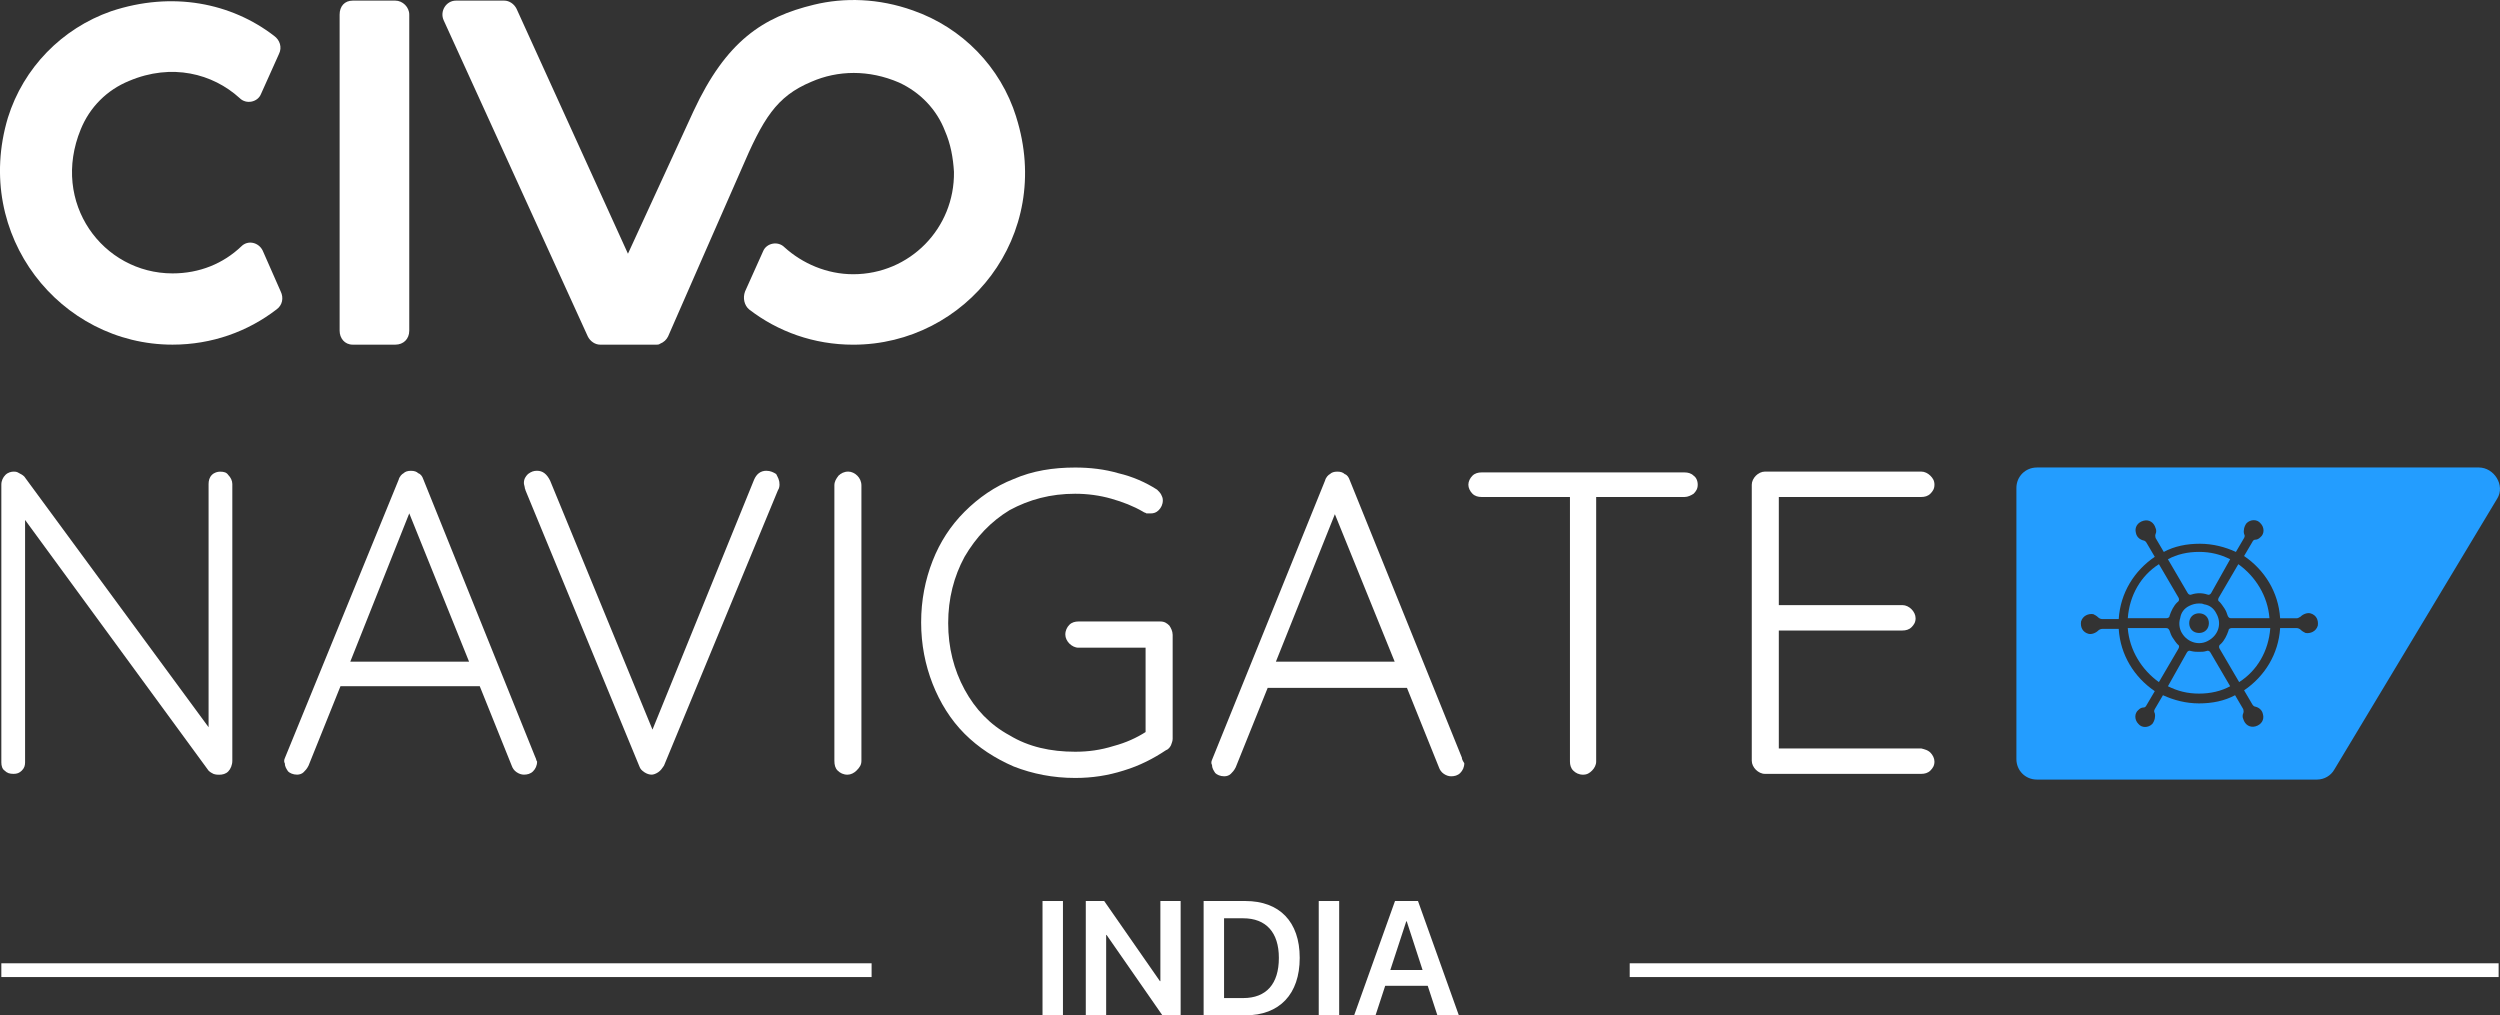
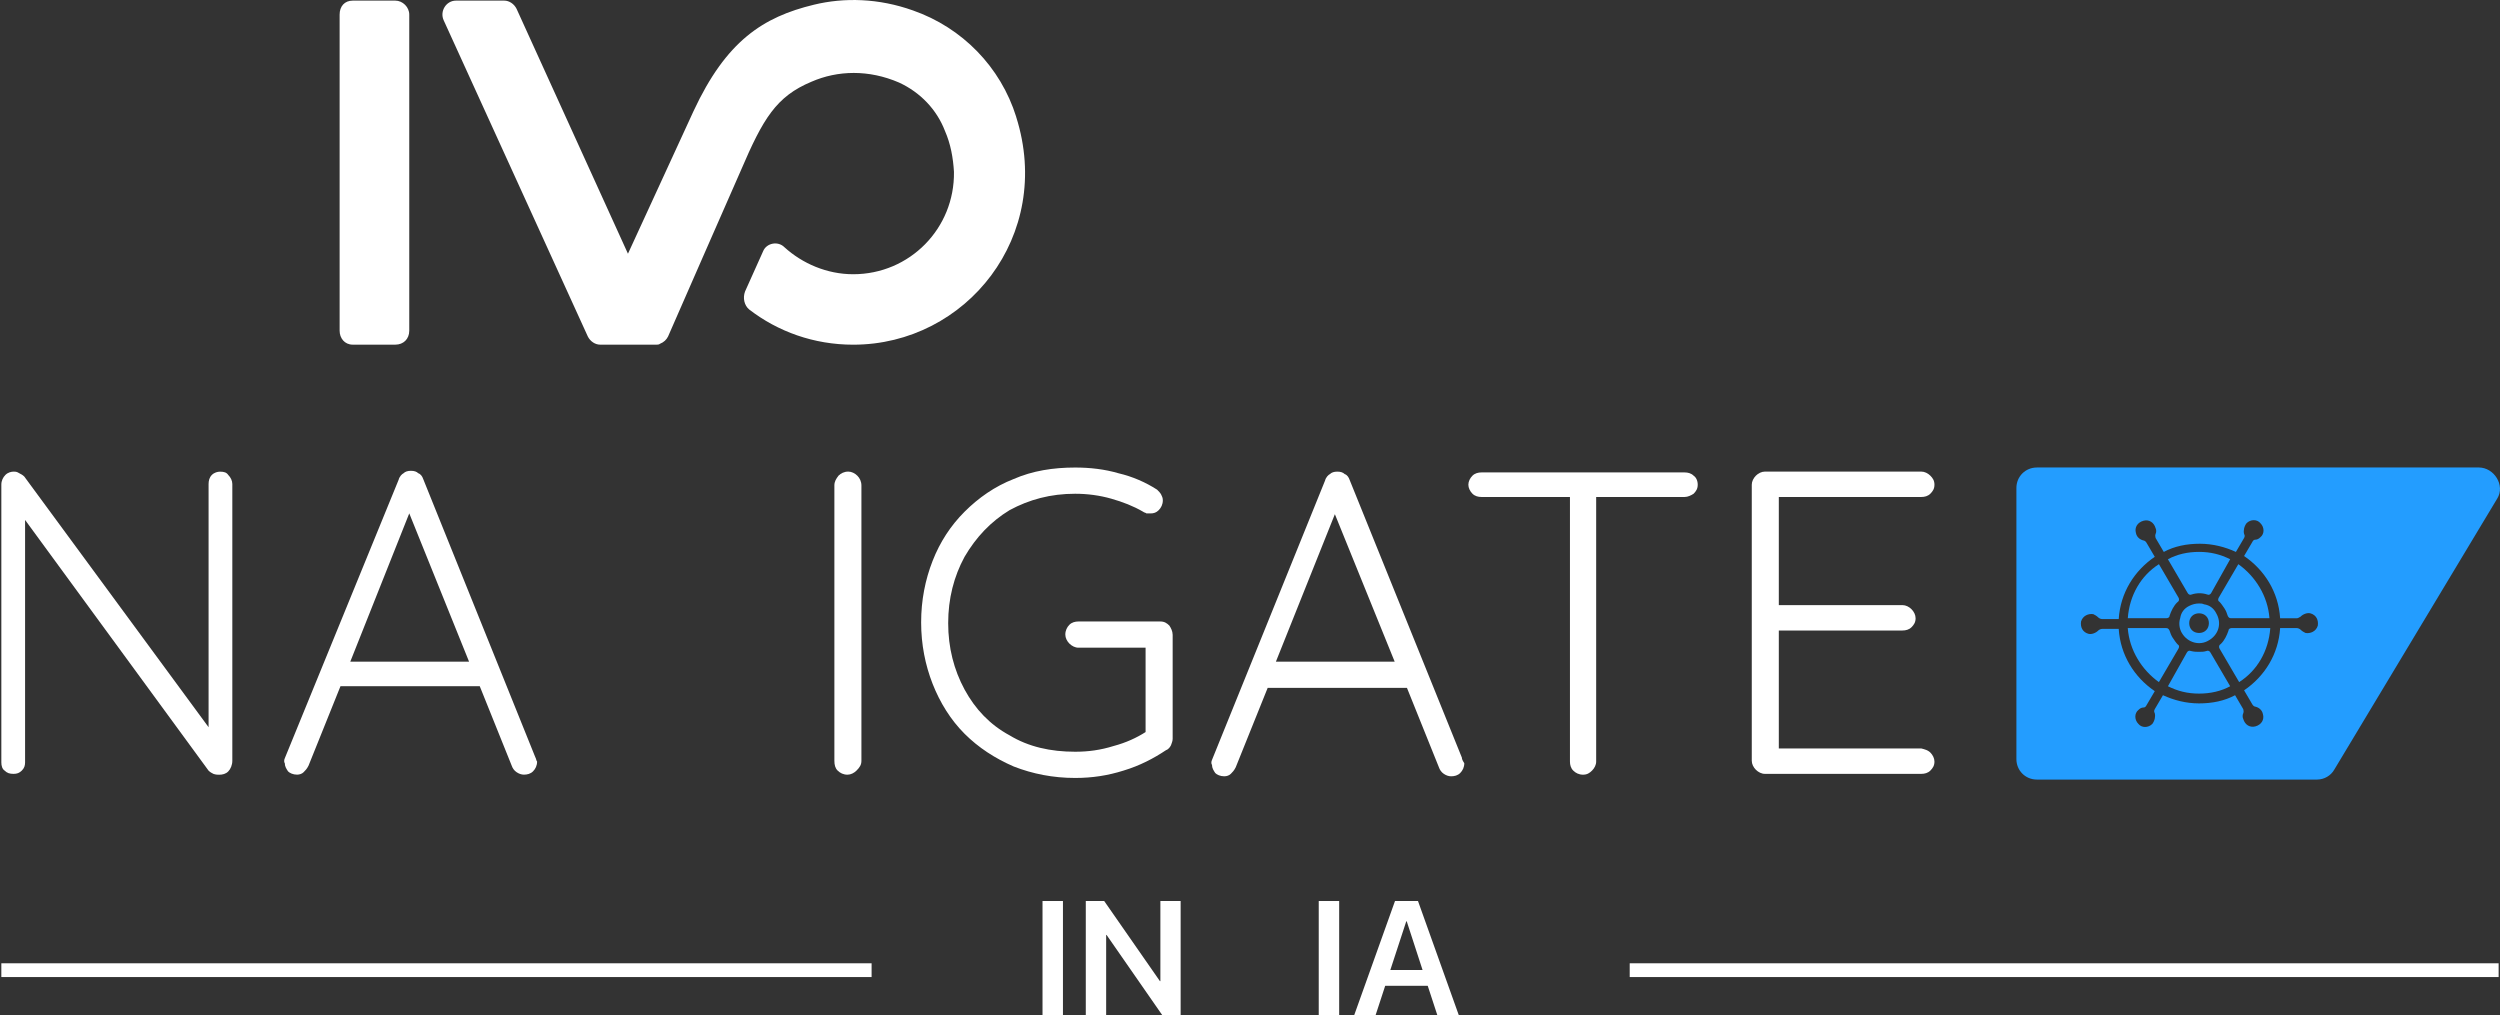
<svg xmlns="http://www.w3.org/2000/svg" id="TEMPLATE" viewBox="0 0 726.68 295.13">
  <rect x="0" y="0" width="726.68" height="295.13" fill="#333333" stroke="none" />
  <defs>
    <style>
      .cls-1 {
        fill: #fff;
      }

      .cls-2 {
        fill-rule: evenodd;
      }

      .cls-2, .cls-3 {
        fill: #239dff;
      }
    </style>
  </defs>
  <g>
-     <path class="cls-1" d="M76.34,72.8c-1.19-2.38-4.29-3.1-6.19-1.19-5.24,5-12.14,7.86-20,7.86-20.24,0-35.48-20.48-26.67-41.9,2.62-6.43,7.62-11.43,14.05-14.05,12.38-5.24,24.29-2.14,32.14,5,1.9,1.9,5.24,1.19,6.19-1.19l5.24-11.67c.95-1.9.24-4.05-1.43-5.24C67.29.89,50.15-2.68,32.29,3.27,18.01,8.27,6.82,19.7,2.29,34.23c-10.24,34.29,15.24,65.95,47.86,65.95,11.43,0,21.9-3.81,30.24-10.24,1.67-1.19,2.14-3.33,1.19-5.24l-5.24-11.9Z" />
    <path class="cls-1" d="M114.91.18h-12.38c-2.38,0-3.81,1.67-3.81,4.05v91.9c0,2.14,1.43,4.05,3.81,4.05h12.38c2.38,0,4.05-1.67,4.05-4.05V4.23c0-2.14-1.9-4.05-4.05-4.05Z" />
    <path class="cls-1" d="M295.39,33.99c-4.52-14.52-15.71-25.95-30-30.95-10-3.57-20-3.81-28.81-1.67-14.76,3.57-25.48,10.48-35,30.95l-19.05,41.43L150.15,2.56c-.71-1.43-2.14-2.38-3.57-2.38h-14.05c-2.86,0-4.76,3.1-3.57,5.71l41.9,91.91c.71,1.43,2.14,2.38,3.57,2.38h16.43c.24,0,.71,0,.95-.24,1.19-.48,1.9-1.19,2.38-2.14,0,0,20.95-47.86,21.19-48.33,6.43-15,10.24-21.43,20.48-25.71,7.62-3.33,16.67-3.57,25.48.24,6.19,2.86,10.95,7.86,13.33,14.05,1.67,3.81,2.38,7.86,2.62,11.9.24,16.43-12.86,29.76-29.29,29.76-7.62,0-14.76-3.1-20-7.86-1.9-1.9-5.24-1.19-6.19,1.19l-5.24,11.67c-.71,1.9-.24,4.05,1.19,5.24,8.33,6.43,18.81,10.24,30.24,10.24,32.86,0,58.33-31.67,47.38-66.19h0Z" />
  </g>
  <path class="cls-1" d="M67.53,140.66v80.48c0,1.19-.48,2.38-1.19,3.1s-1.67.95-2.62.95c-.48,0-.95,0-1.67-.24-.48-.24-.95-.48-1.43-.95L7.29,151.13v70.48c0,.95-.24,1.67-.95,2.38-.71.71-1.43.95-2.38.95-1.19,0-1.9-.24-2.62-.95-.71-.48-.95-1.43-.95-2.38v-80.71c0-1.19.48-2.14,1.19-2.86.71-.71,1.67-.95,2.38-.95.48,0,.95,0,1.67.48.48.24.95.48,1.43.95l53.57,72.86v-70.71c0-.95.24-1.9.95-2.62.71-.71,1.67-.95,2.38-.95,1.19,0,1.9.24,2.38.95.71.71,1.19,1.67,1.19,2.62h0Z" />
  <path class="cls-1" d="M155.63,220.18l-32.62-80.95c-.24-.71-.71-1.43-1.43-1.67-.48-.48-1.19-.71-2.14-.71s-1.67.24-2.14.71c-.48.24-1.19.95-1.43,1.9l-33.09,80.95c-.24.48-.24,1.19,0,1.43,0,.95.48,1.67.95,2.38.48.48,1.43.95,2.62.95.71,0,1.43-.24,1.9-.71.48-.48.95-.95,1.43-1.9l9.29-23.1h40.48l9.29,23.1c.24.71.71,1.43,1.43,1.9.71.48,1.43.71,2.14.71.95,0,1.9-.24,2.62-.95.71-.71,1.19-1.67,1.19-2.86-.24-.24-.24-.71-.48-1.19h0ZM101.82,192.32l17.14-43.1,17.38,43.1h-34.52Z" />
-   <path class="cls-1" d="M226.58,140.66c0,.48,0,1.19-.48,1.9l-33.1,80c-.48.71-.95,1.43-1.67,1.9-.71.48-1.43.71-1.9.71-.71,0-1.43-.24-2.14-.71-.71-.48-1.19-.95-1.43-1.67l-33.1-80.24c0-.24-.24-.48-.24-.95,0-.24-.24-.71-.24-1.19,0-1.19.48-1.9,1.19-2.62.95-.71,1.67-.95,2.62-.95,1.67,0,2.86.95,3.81,2.86l29.76,72.38,29.52-72.62c.71-1.67,1.9-2.62,3.57-2.62,1.19,0,2.14.48,2.86.95.48.95.95,1.67.95,2.86h.02Z" />
  <path class="cls-1" d="M250.39,221.13c0,1.19-.48,1.9-1.43,2.86-.71.71-1.67,1.19-2.62,1.19-1.19,0-2.14-.48-2.86-1.19-.72-.71-.95-1.67-.95-2.86v-80c0-1.19.48-1.9,1.19-2.86.71-.71,1.67-1.19,2.86-1.19.95,0,1.9.48,2.62,1.19.71.71,1.19,1.67,1.19,2.86v80Z" />
  <path class="cls-1" d="M340.86,184.47v30.24c0,.71-.24,1.19-.48,1.9-.24.48-.71,1.19-1.43,1.43-3.57,2.38-7.62,4.52-12.38,5.95-4.52,1.43-9.05,2.14-14.05,2.14-6.43,0-12.38-1.19-17.86-3.33-5.48-2.38-10.24-5.48-14.29-9.52-4.05-4.05-7.14-9.05-9.29-14.52-2.14-5.48-3.33-11.43-3.33-17.86s1.19-12.38,3.33-17.86c2.14-5.48,5.24-10.24,9.29-14.29,4.05-4.05,8.81-7.38,14.29-9.52,5.48-2.38,11.43-3.33,17.86-3.33,4.29,0,8.57.48,12.62,1.67,4.05.95,7.86,2.62,11.19,4.76.48.48.95.95,1.19,1.43.24.48.48.95.48,1.67,0,1.19-.48,2.14-1.19,2.86-.71.71-1.43.95-2.38.95h-1.19c-.24-.24-.71-.24-.95-.48-2.86-1.67-5.95-2.86-9.29-3.81-3.33-.95-6.9-1.43-10.48-1.43-7.14,0-13.33,1.67-19.05,4.76-5.48,3.33-9.76,7.86-13.1,13.57-3.1,5.71-4.76,12.14-4.76,19.28s1.67,13.57,4.76,19.29c3.1,5.71,7.38,10.24,13.1,13.33,5.48,3.33,11.9,4.76,19.05,4.76,3.81,0,7.38-.48,11.19-1.67,3.57-.95,6.67-2.38,9.28-4.05v-24.52h-19.52c-.95,0-1.9-.48-2.62-1.19-.71-.71-1.19-1.67-1.19-2.62,0-1.19.48-2.14,1.19-2.86.71-.71,1.67-.95,2.62-.95h23.81c1.19,0,1.9.48,2.62,1.19.48.71.95,1.67.95,2.62h0Z" />
  <path class="cls-1" d="M424.91,220.18l-32.62-80.71c-.24-.71-.71-1.43-1.43-1.67-.48-.48-1.19-.71-2.14-.71s-1.67.24-2.14.71c-.48.24-1.19.95-1.43,1.9l-32.86,81.19c-.24.48-.24,1.19,0,1.43,0,.95.48,1.67.95,2.38.48.48,1.43.95,2.62.95.71,0,1.43-.24,1.9-.71.48-.48.95-.95,1.43-1.91l9.29-23.09h40.48l9.29,23.09c.24.71.71,1.43,1.43,1.91.71.48,1.43.71,2.14.71.95,0,1.9-.24,2.62-.95.71-.71,1.19-1.67,1.19-2.86-.48-.72-.71-1.19-.71-1.67h0ZM370.87,192.32l17.14-42.86,17.38,42.86h-34.52Z" />
  <path class="cls-1" d="M493.48,140.89c0,1.19-.48,1.9-1.19,2.62-.71.47-1.67.95-2.62.95h-25.71v76.91c0,.95-.48,1.9-1.19,2.61-.71.71-1.43,1.2-2.62,1.2s-2.15-.48-2.86-1.2c-.71-.71-.95-1.66-.95-2.61v-76.91h-25.72c-.95,0-1.9-.24-2.62-.95-.71-.72-1.19-1.67-1.19-2.62s.48-1.91,1.19-2.62c.72-.71,1.67-.95,2.62-.95h59.05c.95,0,1.91.24,2.62.95.71.48,1.19,1.43,1.19,2.62Z" />
  <path class="cls-1" d="M561.1,218.75c.71.71,1.19,1.67,1.19,2.62,0,1.19-.48,1.9-1.19,2.62-.71.71-1.67.95-2.62.95h-45.48c-.95,0-1.9-.48-2.62-1.19-.71-.71-1.19-1.67-1.19-2.62v-80.24c0-.95.48-1.9,1.19-2.62.71-.71,1.67-1.19,2.62-1.19h45.48c.95,0,1.9.48,2.62,1.19.71.71,1.19,1.43,1.19,2.62s-.48,1.9-1.19,2.62c-.71.71-1.67.95-2.62.95h-41.43v31.43h35.95c.95,0,1.91.48,2.62,1.19.71.71,1.19,1.67,1.19,2.62,0,1.19-.48,1.9-1.19,2.62-.71.71-1.67.95-2.62.95h-35.95v34.29h41.43c.95.24,1.9.48,2.62,1.19Z" />
  <g>
    <path class="cls-2" d="M642.06,186.13c2.86-1.67,3.81-5,2.14-7.86-.71-1.43-1.91-2.38-3.57-2.62-.48-.24-.95-.24-1.43-.24-.95,0-1.91.24-2.86.71-1.43.71-2.38,1.9-2.62,3.57-.48,1.43-.24,3.1.48,4.29,1.67,2.86,5.24,3.81,7.86,2.14h0ZM642.06,181.13c0,1.67-1.19,2.86-2.86,2.86s-2.86-1.19-2.86-2.86,1.19-2.86,2.86-2.86,2.86,1.19,2.86,2.86Z" />
    <path class="cls-3" d="M648.25,162.56c-2.86-1.43-5.71-2.14-9.05-2.14s-6.43.71-9.05,2.14l5.71,9.76c.24.48.72.71,1.19.48,1.43-.48,3.09-.48,4.52,0,.48.24.95,0,1.19-.48l5.48-9.76h0Z" />
    <path class="cls-3" d="M633.25,173.75l-5.71-9.76c-5.24,3.33-8.57,9.05-9.05,15.71h11.19c.48,0,.95-.24.95-.71.48-1.43,1.19-2.86,2.14-3.81.71-.48.71-.95.48-1.43Z" />
    <path class="cls-3" d="M618.48,182.56c.48,6.43,4.05,12.14,9.05,15.71l5.71-9.76c.24-.48.24-.95-.24-1.19-.48-.48-.95-1.19-1.43-1.9-.48-.71-.71-1.43-.95-2.14-.24-.48-.48-.71-.95-.71h-11.19Z" />
    <path class="cls-3" d="M630.15,199.47c2.86,1.43,5.71,2.14,9.05,2.14s6.43-.71,9.05-2.14l-5.71-9.76c-.24-.48-.71-.71-1.19-.48-.71.24-1.43.24-2.14.24s-1.43,0-2.38-.24c-.48-.24-.95,0-1.19.48l-5.48,9.76h-.01Z" />
    <path class="cls-3" d="M645.15,188.51l5.71,9.76c5.24-3.33,8.57-9.05,9.05-15.71h-11.19c-.48,0-.95.24-.95.71-.48,1.43-1.19,2.86-2.14,3.81-.71.48-.71.95-.48,1.43Z" />
    <path class="cls-3" d="M647.53,178.99c.24.48.48.71.95.71h11.19c-.48-6.43-4.05-12.14-9.05-15.71l-5.71,9.76c-.24.48-.24.95.24,1.19.48.48.95,1.19,1.43,1.9.48.71.72,1.43.95,2.14h0Z" />
    <path class="cls-2" d="M592.06,135.89c-3.33,0-5.95,2.62-5.95,5.95v78.81c0,3.33,2.62,5.95,5.95,5.95h81.43c2.14,0,4.05-1.19,5-2.86l47.38-78.81c2.38-3.81-.86-9.05-5.38-9.05h-128.43ZM668.72,179.23c.71-.71,1.9-1.19,2.86-.95,1.67.48,2.38,1.9,2.14,3.57-.48,1.67-2.14,2.38-3.57,2.14-.48-.24-.95-.48-1.43-.95-.24-.24-.71-.48-1.19-.48h-4.76c-.48,7.62-4.52,14.05-10.48,18.1l2.38,4.05c.24.48.71.71.95.71.95.24,1.91.95,2.14,2.14.48,1.67-.48,3.1-2.14,3.57-1.66.47-3.09-.48-3.57-2.14-.24-.48-.24-1.19,0-1.67.24-.48,0-.95,0-1.19l-2.38-4.05c-3.1,1.67-6.67,2.38-10.48,2.38s-7.38-.95-10.48-2.38l-2.38,4.05c-.24.48-.24.72,0,1.19.24.95,0,2.14-.71,3.1-1.19,1.19-3.09,1.19-4.05,0-1.19-1.19-1.19-3.1,0-4.05.48-.48.95-.71,1.43-.71s.71-.24.95-.71l2.38-4.05c-5.95-4.05-10-10.48-10.48-18.1h-4.76c-.48,0-.95.24-1.19.48-.71.71-1.9,1.19-2.86.95-1.67-.48-2.38-1.9-2.14-3.57.48-1.67,2.14-2.38,3.57-2.14.48.24.95.48,1.43.95.24.24.71.48,1.19.48h4.76c.48-7.62,4.52-14.05,10.48-18.1l-2.38-4.05c-.24-.48-.71-.71-.95-.71-.95-.24-1.91-.95-2.14-2.14-.48-1.67.48-3.1,2.14-3.57,1.67-.48,3.09.48,3.57,2.14.24.48.24,1.19,0,1.67s0,.95,0,1.19l2.38,4.05c3.1-1.67,6.67-2.38,10.48-2.38s7.38.95,10.48,2.38l2.38-4.05c.24-.48.24-.71,0-1.19-.24-.95,0-2.14.71-3.1,1.19-1.19,3.09-1.19,4.05,0,1.19,1.19,1.19,3.1,0,4.05-.48.48-.95.72-1.43.72s-.71.24-.95.71l-2.38,4.05c5.95,4.05,10,10.48,10.48,18.1h4.76c.48,0,.71-.24,1.19-.48h0Z" />
  </g>
  <rect class="cls-1" x=".39" y="280" width="252.96" height="4" />
  <rect class="cls-1" x="473.71" y="280" width="252.57" height="4" />
  <g>
    <path class="cls-1" d="M303.03,261.9h5.94v33.23h-5.94v-33.23Z" />
    <path class="cls-1" d="M315.62,261.9h5.34l16.19,23.28h.14v-23.28h5.89v33.23h-5.3l-16.23-23.37h-.12v23.37h-5.92v-33.23Z" />
-     <path class="cls-1" d="M349.86,261.9h12.13c9.9,0,15.8,5.99,15.8,16.49v.05c0,10.52-5.85,16.69-15.8,16.69h-12.13v-33.23ZM361.37,290.11c6.68,0,10.36-4.08,10.36-11.65v-.05c0-7.41-3.75-11.49-10.36-11.49h-5.57v23.19h5.57Z" />
    <path class="cls-1" d="M383.32,261.9h5.94v33.23h-5.94v-33.23Z" />
    <path class="cls-1" d="M405.49,261.9h6.68l11.88,33.23h-6.24l-2.81-8.59h-12.36l-2.81,8.59h-6.22l11.88-33.23ZM404.13,281.95h9.37l-4.6-14.14h-.14l-4.63,14.14Z" />
  </g>
</svg>